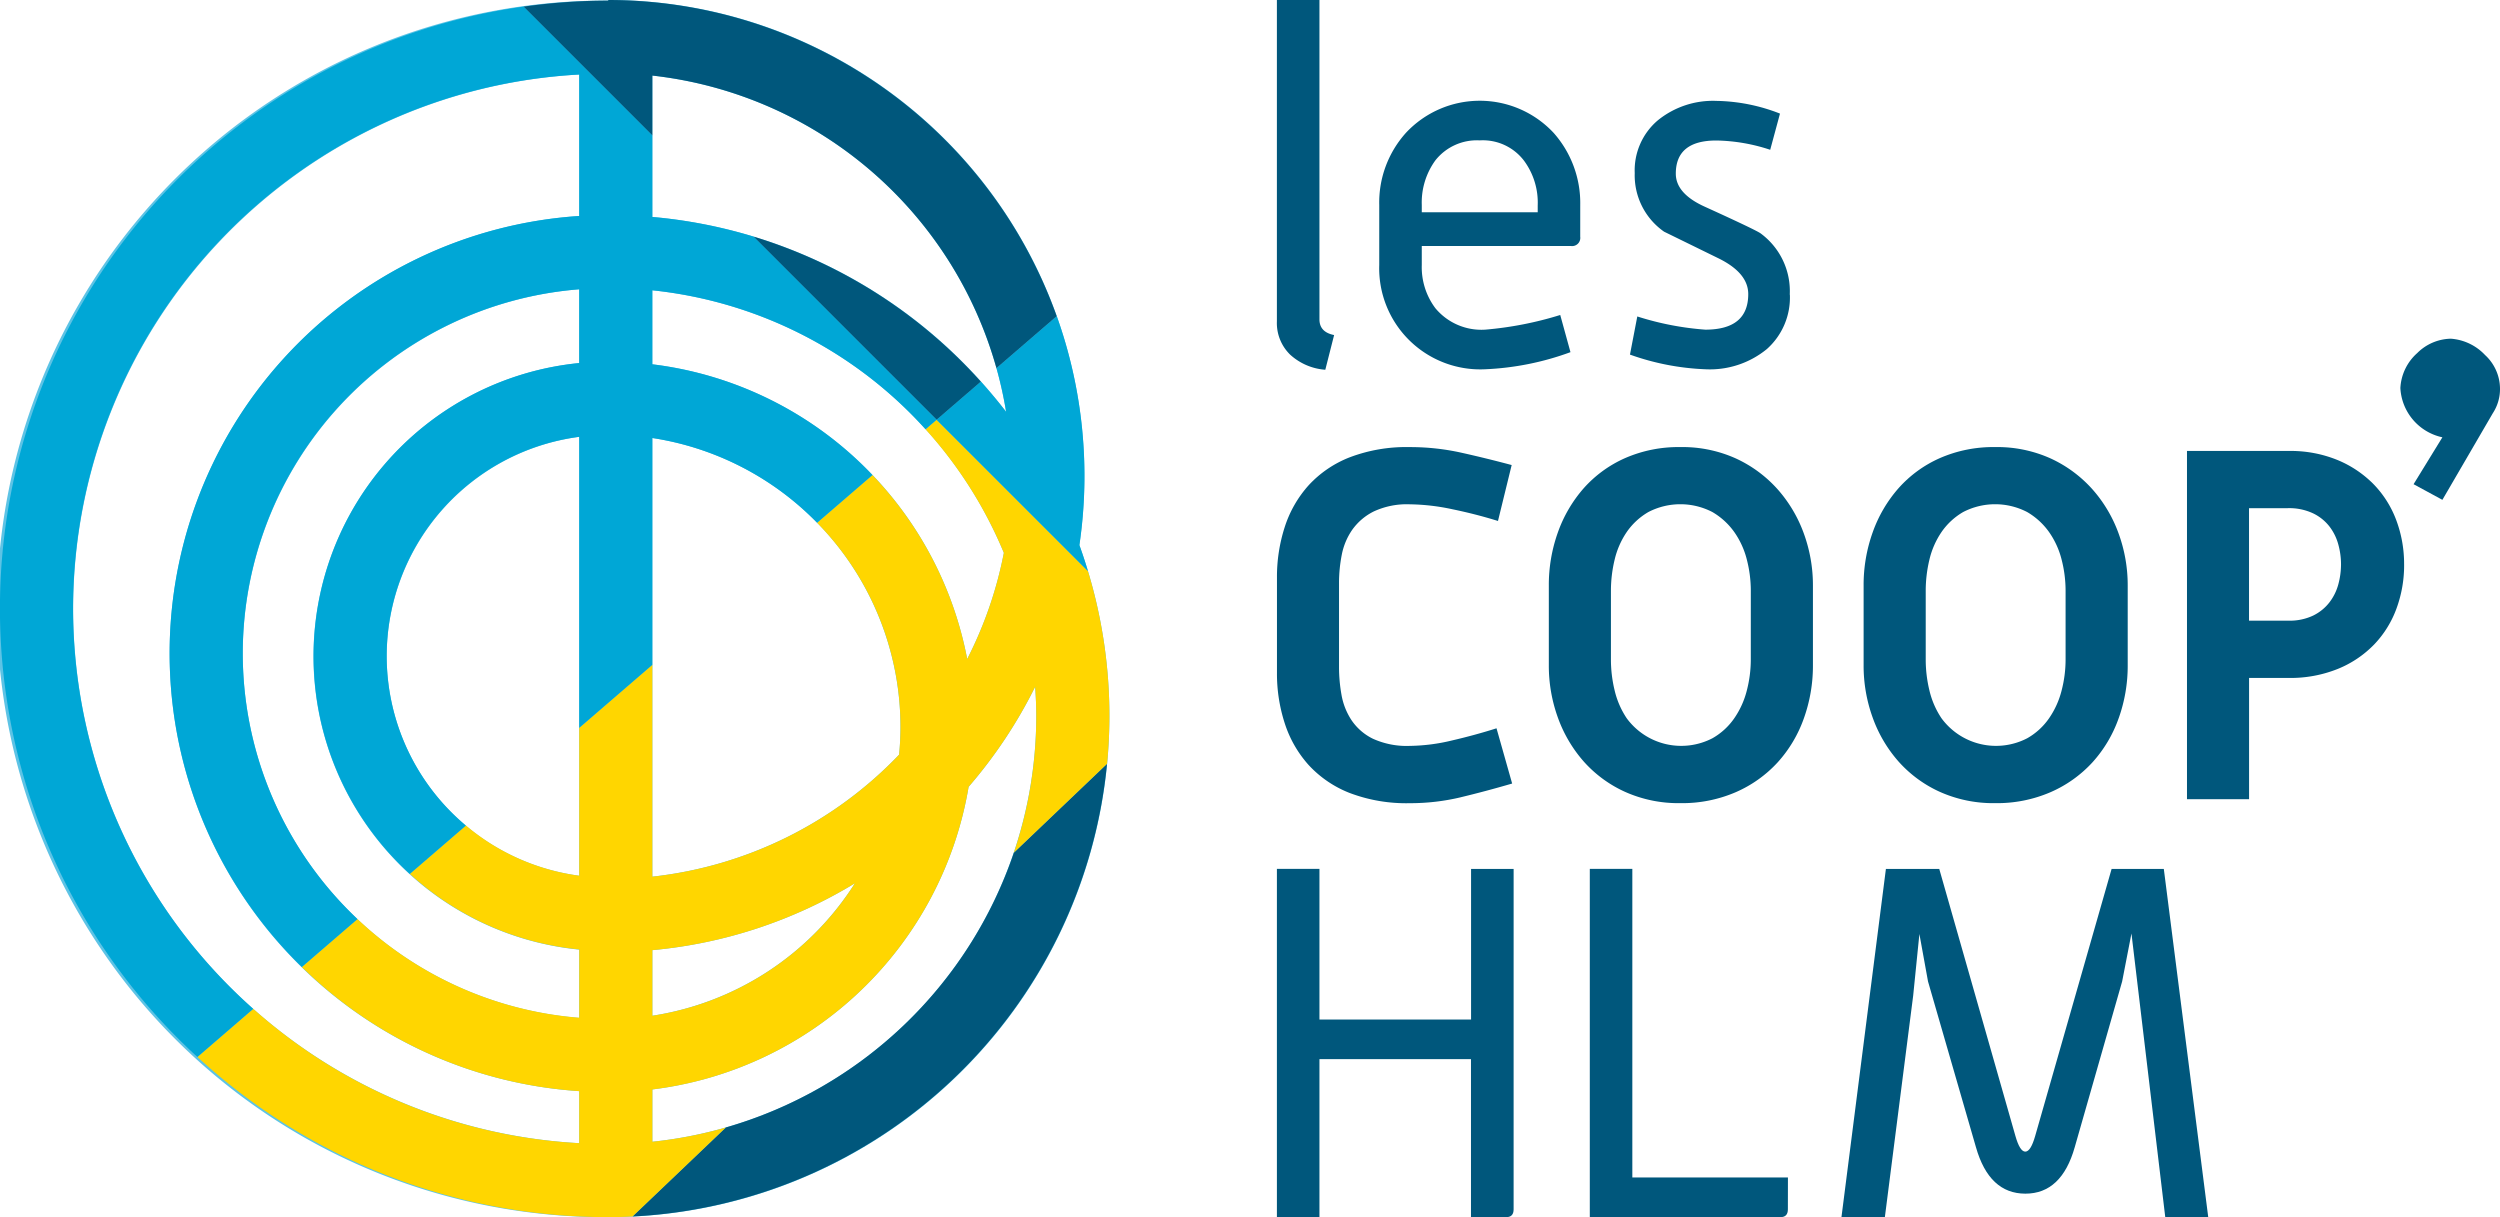
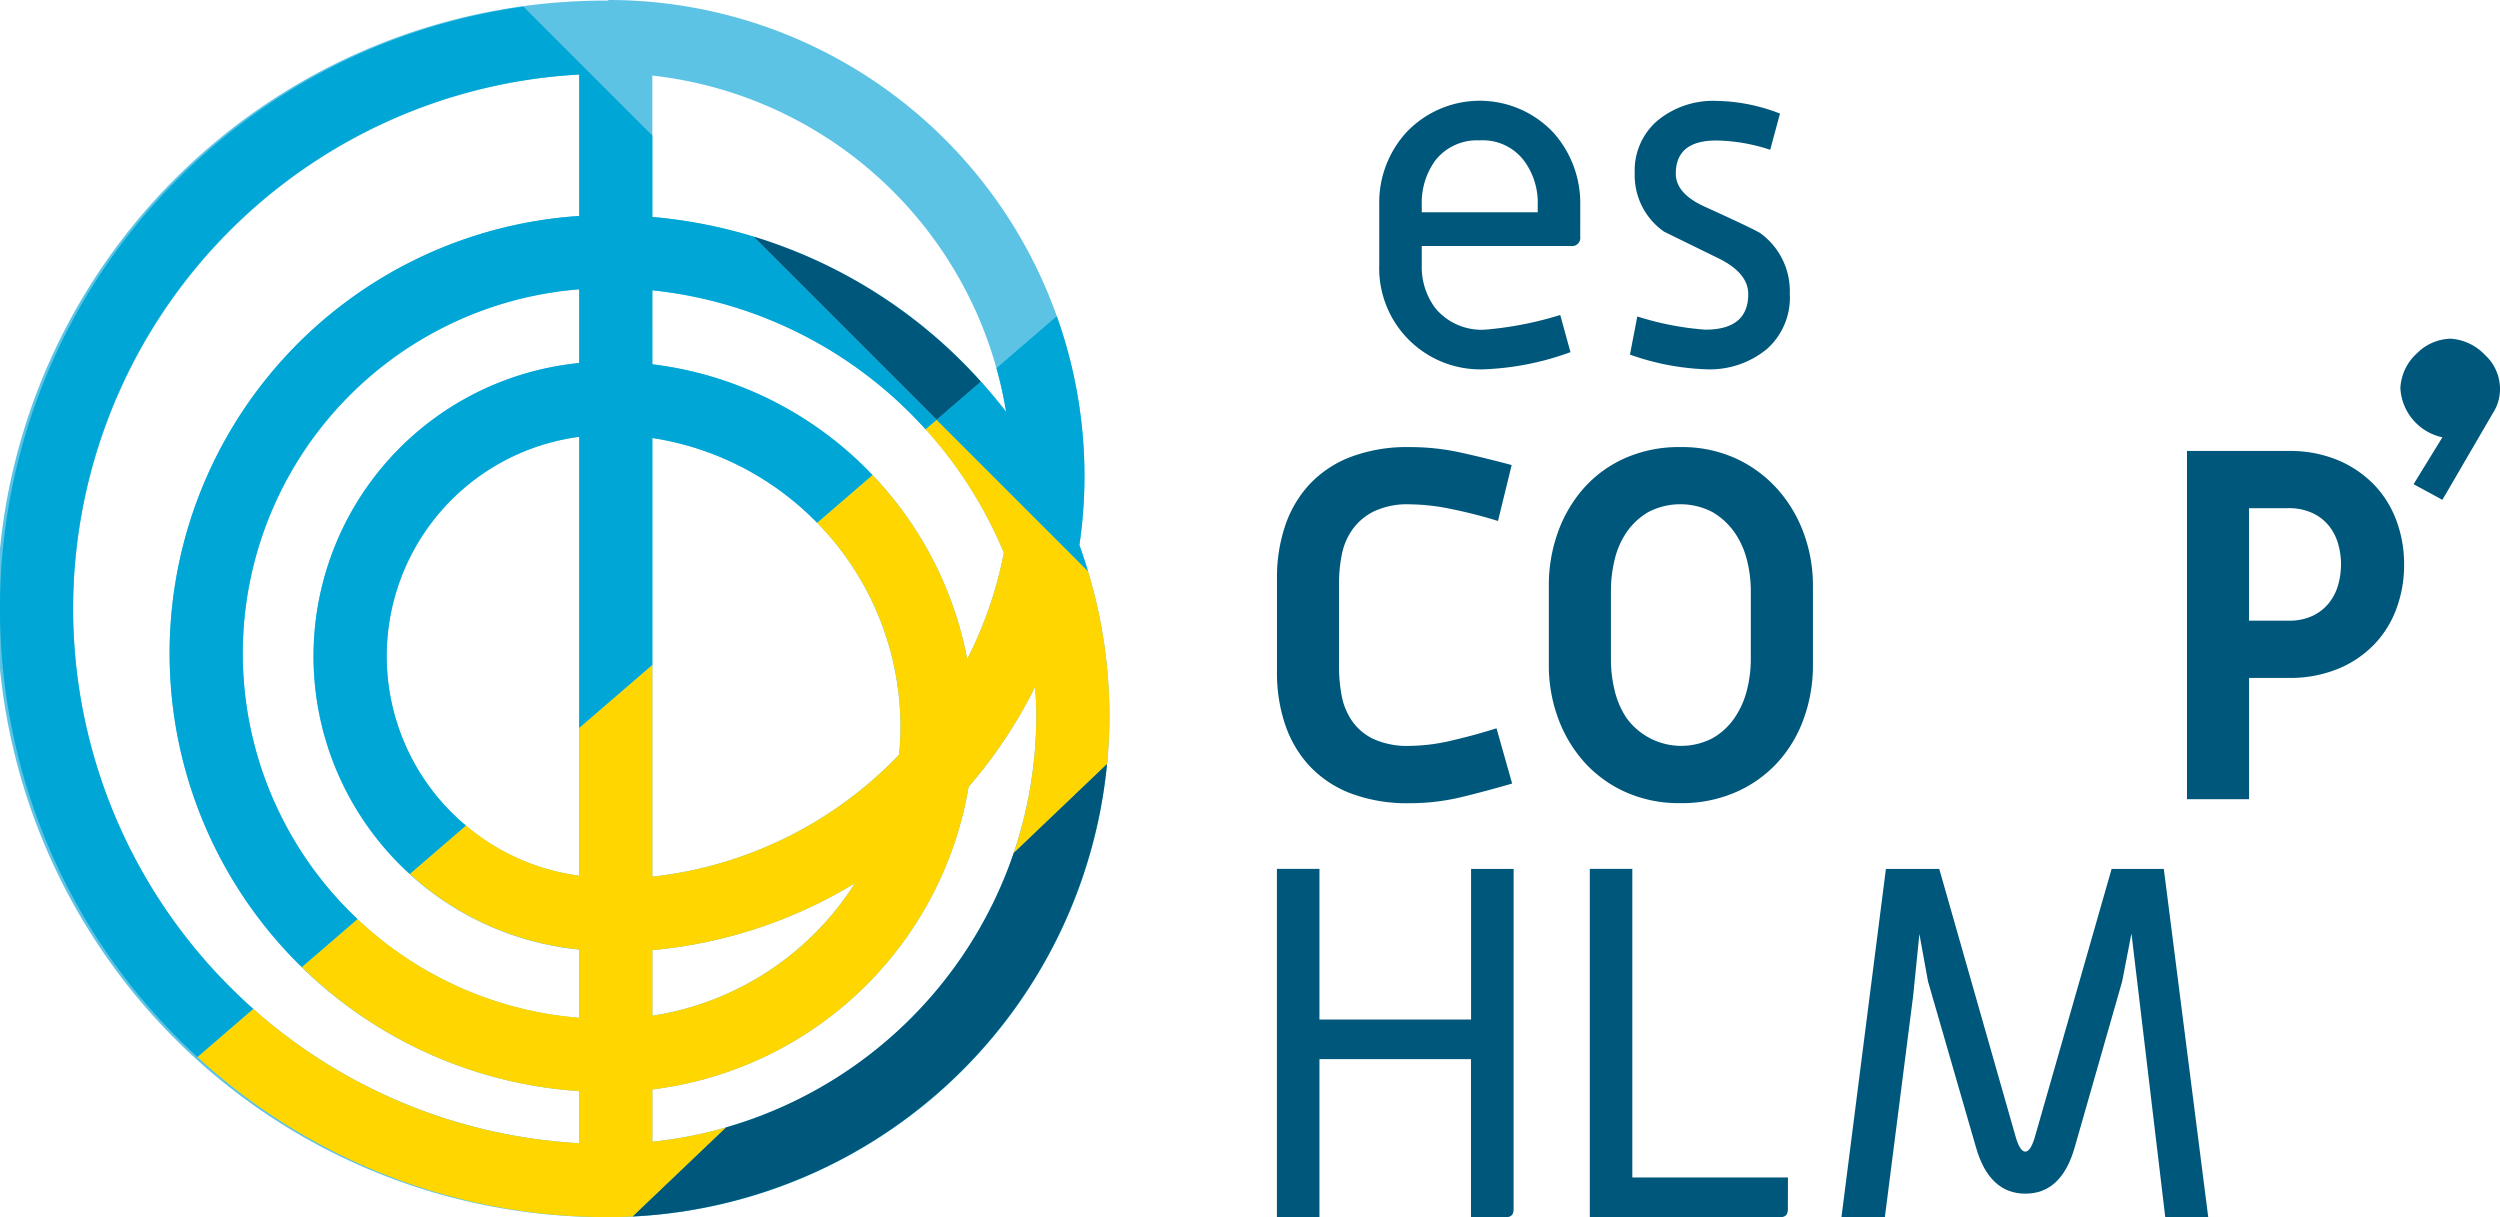
<svg xmlns="http://www.w3.org/2000/svg" id="Groupe_271" data-name="Groupe 271" width="168.699" height="82.133" viewBox="0 0 168.699 82.133">
  <defs>
    <clipPath id="clip-path">
      <rect id="Rectangle_40" data-name="Rectangle 40" width="168.699" height="82.133" fill="none" />
    </clipPath>
  </defs>
  <g id="Groupe_33" data-name="Groupe 33" clip-path="url(#clip-path)">
-     <path id="Tracé_78" data-name="Tracé 78" d="M532.829,22.612l-.595,2.343a3.946,3.946,0,0,1-2.376-1.023,2.975,2.975,0,0,1-.891-2.244V0h2.872V21.556q0,.86.99,1.057" transform="translate(-442.803 -0.004)" fill="#00577c" />
    <path id="Tracé_79" data-name="Tracé 79" d="M584.922,50.916a.554.554,0,0,1-.626.627H574.23v1.28a4.609,4.609,0,0,0,.921,2.921,4.039,4.039,0,0,0,3.356,1.443,23.794,23.794,0,0,0,5.066-.99l.691,2.509a19.011,19.011,0,0,1-5.775,1.155,6.822,6.822,0,0,1-7.129-7.03V48.771a7.026,7.026,0,0,1,1.819-4.885,6.815,6.815,0,0,1,9.958.033,7.134,7.134,0,0,1,1.786,4.852m-2.87.495v-.459a4.758,4.758,0,0,0-.92-3.016,3.488,3.488,0,0,0-2.991-1.376,3.573,3.573,0,0,0-2.991,1.344,4.838,4.838,0,0,0-.921,3.015v.492Z" transform="translate(-478.289 -34.942)" fill="#00577c" />
    <path id="Tracé_80" data-name="Tracé 80" d="M686.021,54.822a4.655,4.655,0,0,1-1.55,3.672,6.066,6.066,0,0,1-4.159,1.366,17.018,17.018,0,0,1-5.082-.99l.495-2.574a19.8,19.8,0,0,0,4.587.891q2.9,0,2.9-2.4,0-1.416-1.98-2.4-3.565-1.746-3.7-1.812a4.633,4.633,0,0,1-1.98-3.951,4.424,4.424,0,0,1,1.551-3.556,5.9,5.9,0,0,1,3.96-1.318,12.2,12.2,0,0,1,4.291.858l-.66,2.442a12.122,12.122,0,0,0-3.631-.627q-2.74,0-2.739,2.239,0,1.352,1.98,2.24,3.334,1.516,3.729,1.779a4.832,4.832,0,0,1,1.98,4.15" transform="translate(-565.241 -34.942)" fill="#00577c" />
    <path id="Tracé_81" data-name="Tracé 81" d="M544.946,382.934c0,.352-.166.528-.5.528h-2.377V372.8H531.844v10.661h-2.871v-23.5h2.871v10.164h10.231V359.964h2.872" transform="translate(-442.808 -301.329)" fill="#00577c" />
    <path id="Tracé_82" data-name="Tracé 82" d="M671.958,382.934q0,.528-.5.528H658.592v-23.5h2.87v20.824h10.5" transform="translate(-551.313 -301.329)" fill="#00577c" />
    <path id="Tracé_83" data-name="Tracé 83" d="M787.581,383.457h-2.9L782.4,364.315l-.628,3.234-3.2,11.188q-.889,3.137-3.332,3.135t-3.334-3.135l-3.235-11.188-.581-3.2-.42,4.162-1.911,14.948h-2.929l3-23.5h3.6l5.14,18.022q.3,1.055.666,1.054t.666-1.054l5.158-18.022h3.523" transform="translate(-638.57 -301.324)" fill="#00577c" />
    <path id="Tracé_84" data-name="Tracé 84" d="M541.379,208.836a14.669,14.669,0,0,1-3.432.4,10.744,10.744,0,0,1-4.073-.692,7.436,7.436,0,0,1-2.777-1.9,7.764,7.764,0,0,1-1.6-2.806,10.817,10.817,0,0,1-.523-3.382v-6.435a10.933,10.933,0,0,1,.523-3.416,7.772,7.772,0,0,1,1.6-2.805,7.425,7.425,0,0,1,2.777-1.9,10.743,10.743,0,0,1,4.073-.693,15.873,15.873,0,0,1,3.465.377q1.683.375,3.4.834l-.924,3.774q-1.485-.463-3.086-.793a14.434,14.434,0,0,0-2.854-.331,5.306,5.306,0,0,0-2.442.481,3.923,3.923,0,0,0-1.454,1.24,4.426,4.426,0,0,0-.708,1.7,9.839,9.839,0,0,0-.182,1.868v5.722a10.613,10.613,0,0,0,.165,1.835,4.506,4.506,0,0,0,.676,1.718,3.706,3.706,0,0,0,1.452,1.258,5.513,5.513,0,0,0,2.493.479,12.642,12.642,0,0,0,2.82-.362q1.569-.363,3.021-.825l1.055,3.728q-1.815.529-3.465.925" transform="translate(-442.805 -155.037)" fill="#00577c" />
    <path id="Tracé_85" data-name="Tracé 85" d="M658.832,203.505a8.78,8.78,0,0,1-1.766,2.971,8.362,8.362,0,0,1-2.822,2.013,9.1,9.1,0,0,1-3.746.744,8.816,8.816,0,0,1-3.729-.76,8.308,8.308,0,0,1-2.79-2.046,9.164,9.164,0,0,1-1.749-2.97,10.284,10.284,0,0,1-.61-3.531v-5.38a10.525,10.525,0,0,1,.61-3.581,9.144,9.144,0,0,1,1.749-2.987,8.133,8.133,0,0,1,2.79-2.029,8.987,8.987,0,0,1,3.729-.743,8.752,8.752,0,0,1,3.762.776,8.588,8.588,0,0,1,2.805,2.079,9.212,9.212,0,0,1,1.766,2.986,10.2,10.2,0,0,1,.611,3.5v5.38a10.516,10.516,0,0,1-.611,3.58m-3.581-8.6a8.416,8.416,0,0,0-.266-2.1,5.632,5.632,0,0,0-.847-1.864,4.735,4.735,0,0,0-1.479-1.353,4.69,4.69,0,0,0-4.322,0,4.552,4.552,0,0,0-1.462,1.353,5.594,5.594,0,0,0-.814,1.864,8.975,8.975,0,0,0-.249,2.1v4.653a8.838,8.838,0,0,0,.249,2.063,5.738,5.738,0,0,0,.814,1.88,4.567,4.567,0,0,0,5.783,1.353,4.464,4.464,0,0,0,1.479-1.353,5.778,5.778,0,0,0,.847-1.88,8.287,8.287,0,0,0,.266-2.063Z" transform="translate(-537.106 -155.037)" fill="#00577c" />
-     <path id="Tracé_86" data-name="Tracé 86" d="M789.231,203.505a8.787,8.787,0,0,1-1.765,2.971,8.367,8.367,0,0,1-2.822,2.013,9.1,9.1,0,0,1-3.745.744,8.816,8.816,0,0,1-3.729-.76,8.3,8.3,0,0,1-2.79-2.046,9.134,9.134,0,0,1-1.749-2.97,10.279,10.279,0,0,1-.61-3.531v-5.38a10.52,10.52,0,0,1,.61-3.581,9.115,9.115,0,0,1,1.749-2.987,8.12,8.12,0,0,1,2.79-2.029,8.988,8.988,0,0,1,3.729-.743,8.749,8.749,0,0,1,3.762.776,8.581,8.581,0,0,1,2.805,2.079,9.22,9.22,0,0,1,1.765,2.986,10.184,10.184,0,0,1,.611,3.5v5.38a10.5,10.5,0,0,1-.611,3.58m-3.581-8.6a8.412,8.412,0,0,0-.266-2.1,5.634,5.634,0,0,0-.847-1.864,4.731,4.731,0,0,0-1.479-1.353,4.691,4.691,0,0,0-4.322,0,4.547,4.547,0,0,0-1.461,1.353,5.586,5.586,0,0,0-.815,1.864,8.98,8.98,0,0,0-.248,2.1v4.653a8.842,8.842,0,0,0,.248,2.063,5.73,5.73,0,0,0,.815,1.88,4.567,4.567,0,0,0,5.783,1.353,4.46,4.46,0,0,0,1.479-1.353,5.779,5.779,0,0,0,.847-1.88,8.283,8.283,0,0,0,.266-2.063Z" transform="translate(-646.265 -155.037)" fill="#00577c" />
    <path id="Tracé_87" data-name="Tracé 87" d="M920.636,194.483a8.467,8.467,0,0,1-.514,2.971,6.95,6.95,0,0,1-1.505,2.426,7.16,7.16,0,0,1-2.451,1.65,8.56,8.56,0,0,1-3.343.611h-2.649v8.184h-4.19v-23.5h6.864a8.34,8.34,0,0,1,3.333.627,7.35,7.35,0,0,1,2.443,1.667,6.974,6.974,0,0,1,1.5,2.425,8.422,8.422,0,0,1,.511,2.937m-4.257-.017a5.066,5.066,0,0,0-.183-1.329,3.463,3.463,0,0,0-.6-1.217,3.083,3.083,0,0,0-1.111-.888,3.785,3.785,0,0,0-1.693-.345h-2.621v7.591h2.656a3.687,3.687,0,0,0,1.675-.345,3.119,3.119,0,0,0,1.094-.887,3.465,3.465,0,0,0,.6-1.216,5.2,5.2,0,0,0,.183-1.365" transform="translate(-758.407 -156.394)" fill="#00577c" />
    <path id="Tracé_88" data-name="Tracé 88" d="M997.211,151.177l-1.944-1.055,1.944-3.165a3.59,3.59,0,0,1-2.835-3.327,3.387,3.387,0,0,1,1.134-2.353,3.3,3.3,0,0,1,2.268-.974,3.51,3.51,0,0,1,2.31,1.1,3.105,3.105,0,0,1,1.011,2.231,2.991,2.991,0,0,1-.486,1.7" transform="translate(-832.4 -117.448)" fill="#00577c" />
    <path id="Tracé_89" data-name="Tracé 89" d="M44.02,64.115A31.892,31.892,0,0,0,57.689,59.6a19.747,19.747,0,0,1-13.669,8.94m0,4.974A24.7,24.7,0,0,0,65.361,53.095a32.209,32.209,0,0,0,4.491-6.754c.044.653.075,1.312.075,1.976A28.919,28.919,0,0,1,44.02,77.044Zm0-43.959A19.748,19.748,0,0,1,60.764,49.051c0,.631-.033,1.256-.092,1.873A27.126,27.126,0,0,1,44.02,59.156ZM26.094,44.286A14.966,14.966,0,0,1,39.085,29.477V59.095A14.966,14.966,0,0,1,26.094,44.286m17.926-19.7V19.59A28.949,28.949,0,0,1,67.741,37.306a27.034,27.034,0,0,1-2.475,7.166A24.7,24.7,0,0,0,44.02,24.583M16.382,44.1a24.693,24.693,0,0,1,22.7-24.58V24.5a19.887,19.887,0,0,0,0,39.581v4.606a24.693,24.693,0,0,1-22.7-24.58M44.02,14.64V5.1A27.248,27.248,0,0,1,67.889,27.787,33.792,33.792,0,0,0,44.02,14.64M4.936,41.087A36.156,36.156,0,0,1,39.085,5.03v9.545a29.592,29.592,0,0,0,0,59.055v3.512A36.156,36.156,0,0,1,4.936,41.087M41.046.041a41.046,41.046,0,1,0,0,82.091A33.813,33.813,0,0,0,72.834,36.785,32.114,32.114,0,0,0,41.046,0Z" transform="translate(0 0)" fill="#5dc3e5" />
    <path id="Tracé_90" data-name="Tracé 90" d="M294.042,316.392l-6.29,6a29,29,0,0,1-19.437,18.543l-6.3,6.008a33.865,33.865,0,0,0,32.024-30.553" transform="translate(-219.337 -264.854)" fill="#00577c" />
    <path id="Tracé_91" data-name="Tracé 91" d="M130.931,174.537a28.94,28.94,0,0,1,5.287,8.338,26.989,26.989,0,0,1-2.474,7.166,24.605,24.605,0,0,0-6.393-12.417l-3.737,3.222a19.649,19.649,0,0,1,5.628,13.774c0,.632-.033,1.257-.092,1.874a27.136,27.136,0,0,1-16.652,8.233v-14.3l-4.934,4.254v9.98a14.905,14.905,0,0,1-7.645-3.389l-3.787,3.265a19.81,19.81,0,0,0,11.433,5.1v4.607A24.59,24.59,0,0,1,92.6,207.584l-3.755,3.238a29.517,29.517,0,0,0,18.718,8.377v3.511a35.972,35.972,0,0,1-21.994-9.065L81.8,216.894A40.885,40.885,0,0,0,109.525,227.7c.547,0,1.092-.016,1.633-.041l6.3-6.008a28.616,28.616,0,0,1-4.958.962v-3.528a24.7,24.7,0,0,0,21.34-20.422,32.185,32.185,0,0,0,4.49-6.754c.045.654.075,1.312.075,1.976a28.754,28.754,0,0,1-1.512,9.222l6.291-6c.1-1.06.157-2.133.157-3.22a33.662,33.662,0,0,0-1.45-9.777L131.676,173.9M112.5,214.112v-4.427a31.9,31.9,0,0,0,13.669-4.513,19.75,19.75,0,0,1-13.669,8.94" transform="translate(-68.478 -145.569)" fill="#ffd600" />
    <path id="Tracé_92" data-name="Tracé 92" d="M392.666,137.435c-.539-.7-1.113-1.377-1.7-2.035l-2.987,2.575,10.214,10.213c-.179-.59-.368-1.177-.578-1.754a32.019,32.019,0,0,0-1.529-15.449l-4.066,3.506a26.81,26.81,0,0,1,.65,2.943" transform="translate(-324.777 -109.649)" fill="#00a7d6" />
    <path id="Tracé_93" data-name="Tracé 93" d="M312.061,97.978l12.366,12.367,2.987-2.575a33.853,33.853,0,0,0-15.353-9.791" transform="translate(-261.229 -82.018)" fill="#00577c" />
-     <path id="Tracé_94" data-name="Tracé 94" d="M222.561,0V.041a41.22,41.22,0,0,0-5.726.408l8.7,8.7V5.1a27.254,27.254,0,0,1,23.219,19.741l4.066-3.506A32.181,32.181,0,0,0,222.561,0" transform="translate(-181.514)" fill="#00577c" />
    <path id="Tracé_95" data-name="Tracé 95" d="M39.088,31.78V51.418l4.934-4.254V31.86a19.682,19.682,0,0,1,11.116,5.72l3.737-3.222a24.6,24.6,0,0,0-14.854-7.472V21.892a28.826,28.826,0,0,1,18.434,9.379l.744-.641L50.833,18.262a33.565,33.565,0,0,0-6.811-1.319V11.451l-8.7-8.7a41.018,41.018,0,0,0-22,70.877l3.767-3.249A36.088,36.088,0,0,1,39.088,7.332v9.545A29.574,29.574,0,0,0,20.37,67.556l3.756-3.237A24.638,24.638,0,0,1,39.088,21.825V26.8A19.877,19.877,0,0,0,27.655,61.275l3.788-3.265a14.914,14.914,0,0,1,7.645-26.23" transform="translate(-0.003 -2.303)" fill="#00a7d6" />
  </g>
</svg>